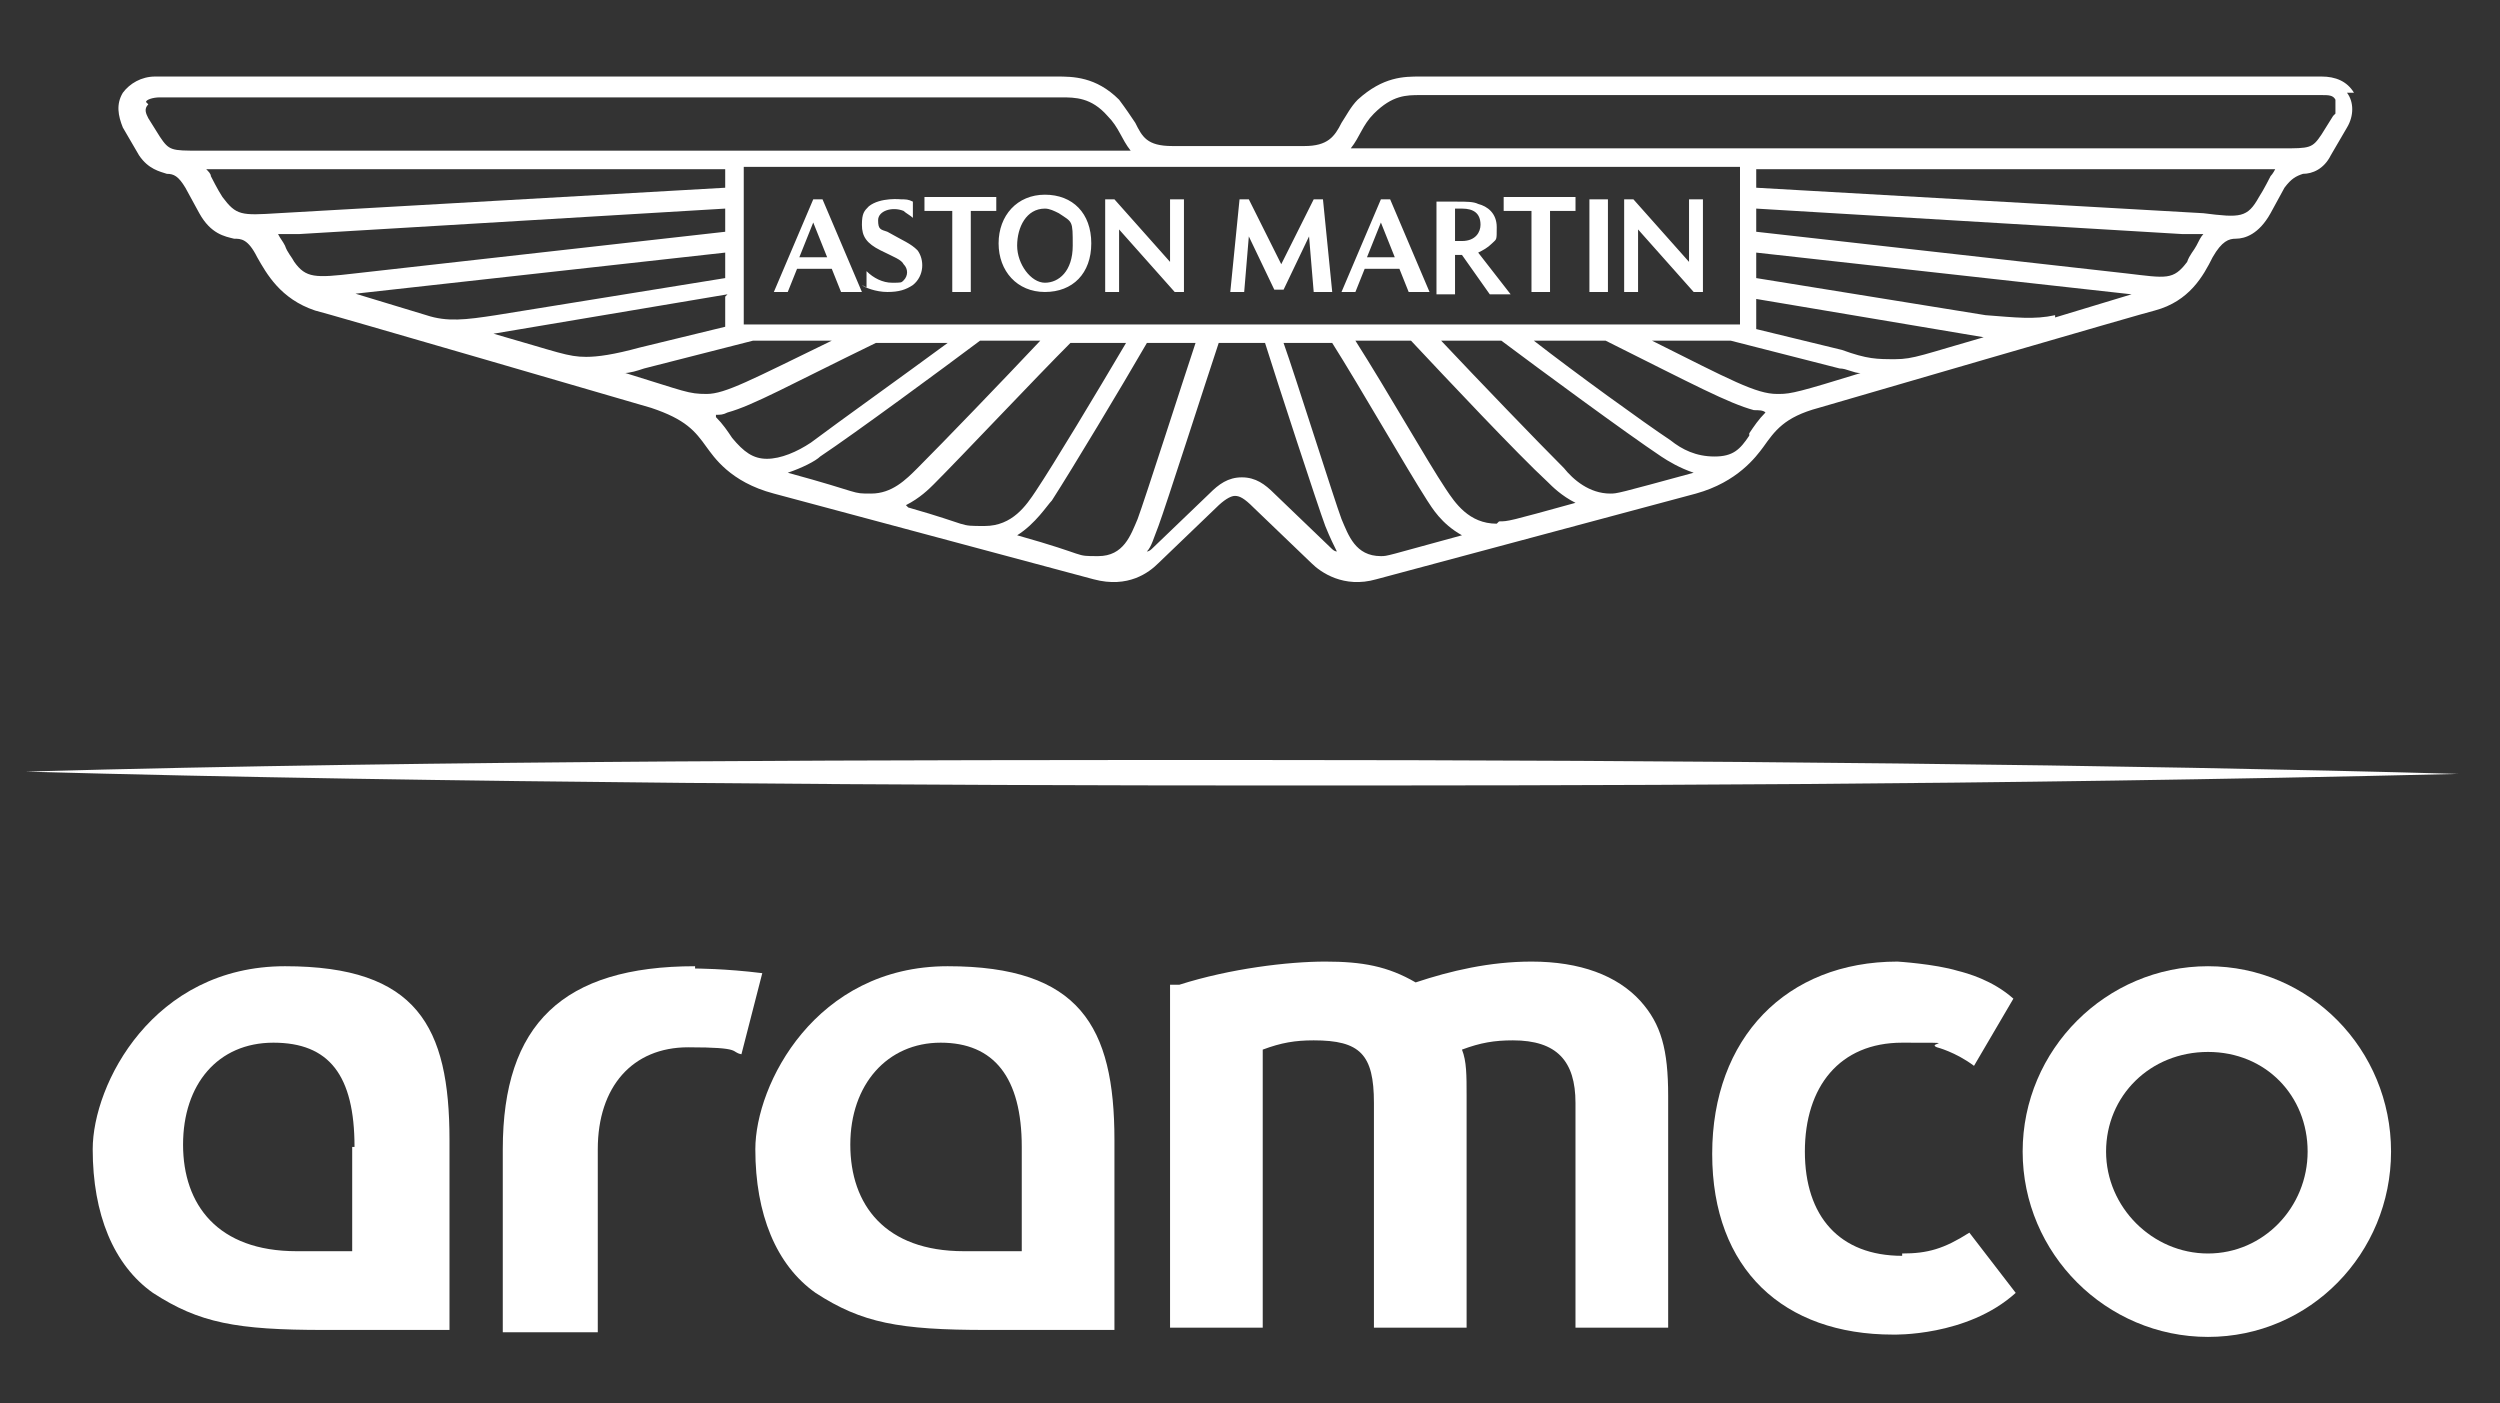
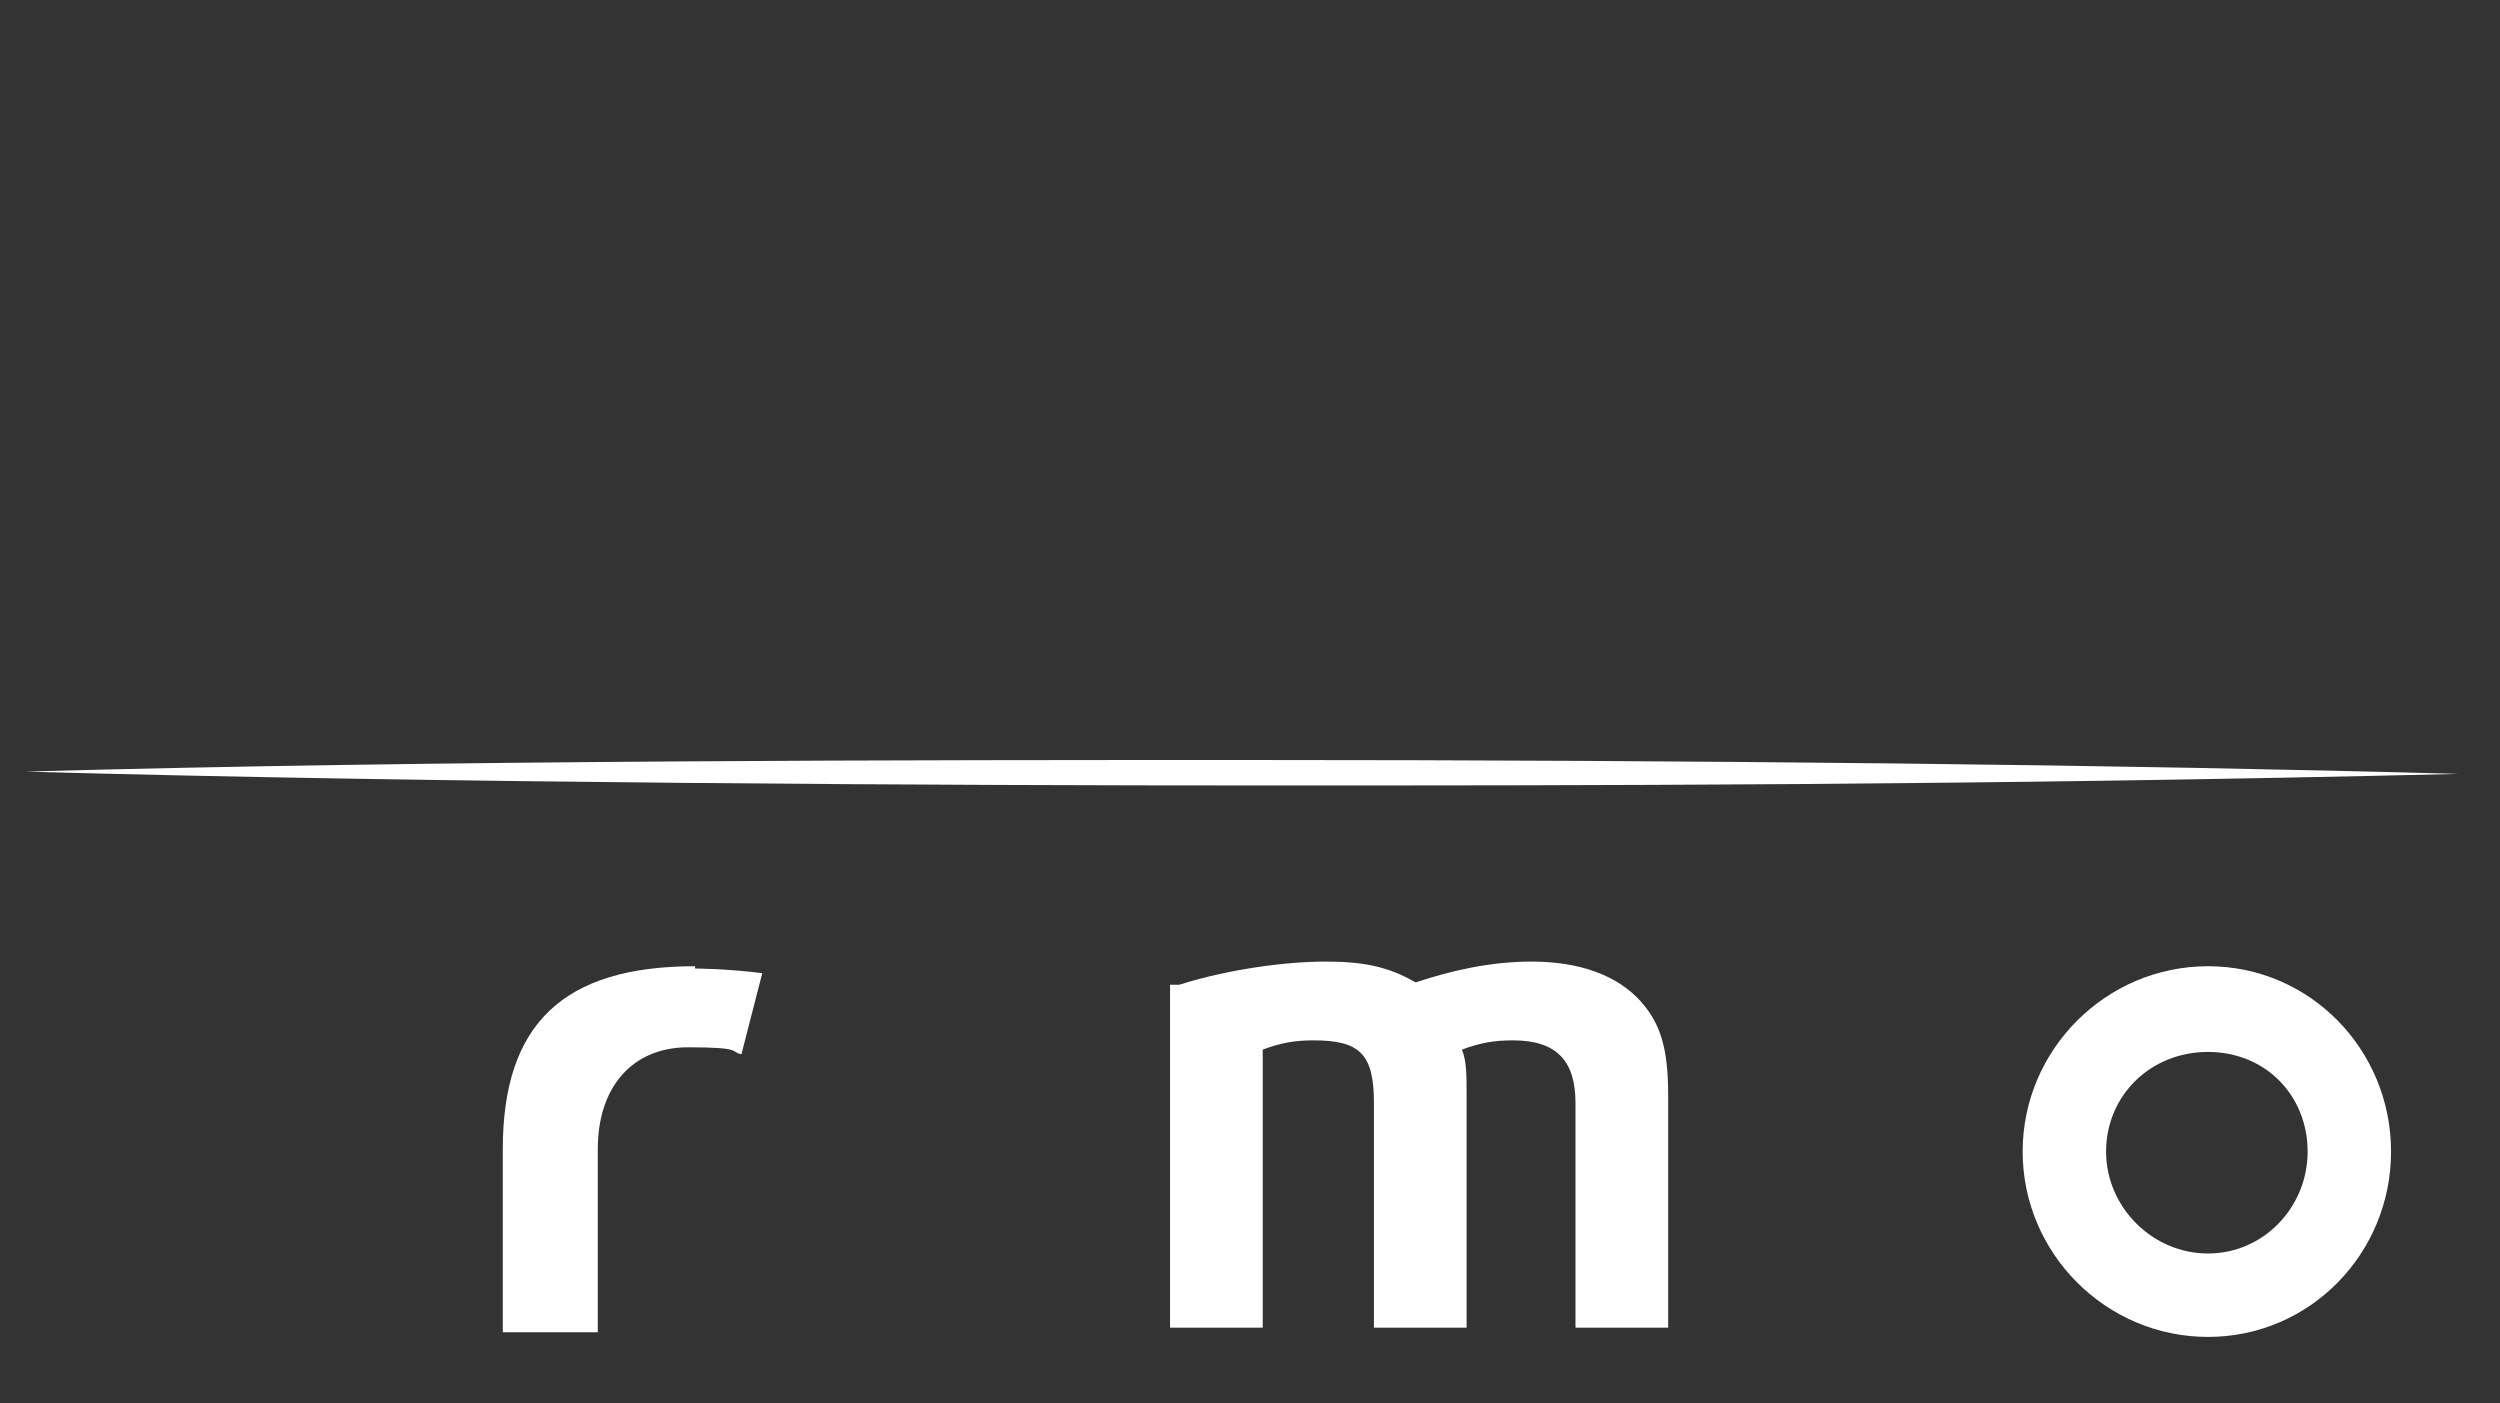
<svg xmlns="http://www.w3.org/2000/svg" width="98" height="55" viewBox="0 0 98 55">
  <rect x="0" y="0" width="98" height="55" fill="#333333" stroke="none" />
  <g id="Group">
    <path id="Path" fill="#ffffff" stroke="none" d="M 48.863 29.792 C 36.42 29.792 17.257 29.792 1 30.247 C 17.257 30.701 37.329 30.791 49.68 30.791 C 62.032 30.791 77.472 30.791 96.363 30.337 C 83.375 29.974 66.482 29.792 48.863 29.792 Z" />
    <path id="path1" fill="#ffffff" stroke="none" d="M 86.554 37.876 C 82.558 37.876 79.288 41.145 79.288 45.141 C 79.288 49.137 82.558 52.407 86.554 52.407 C 90.55 52.407 93.729 49.137 93.729 45.141 C 93.729 41.145 90.55 37.876 86.554 37.876 Z M 86.554 49.137 C 84.374 49.137 82.558 47.321 82.558 45.141 C 82.558 42.961 84.283 41.236 86.554 41.236 C 88.824 41.236 90.459 42.961 90.459 45.141 C 90.459 47.321 88.733 49.137 86.554 49.137 Z" />
    <path id="path2" fill="#ffffff" stroke="none" d="M 60.034 37.694 C 58.399 37.694 56.855 38.057 55.493 38.511 C 54.403 37.876 53.404 37.694 51.951 37.694 C 50.498 37.694 48.227 37.966 46.229 38.602 L 45.866 38.602 L 45.866 52.044 L 49.499 52.044 L 49.499 41.145 C 50.225 40.873 50.77 40.782 51.497 40.782 C 53.313 40.782 53.858 41.327 53.858 43.234 L 53.858 52.044 L 57.491 52.044 L 57.491 42.961 C 57.491 42.144 57.491 41.599 57.309 41.145 C 58.036 40.873 58.581 40.782 59.307 40.782 C 61.033 40.782 61.759 41.599 61.759 43.234 L 61.759 52.044 L 65.392 52.044 L 65.392 42.961 C 65.392 41.145 65.12 40.146 64.303 39.238 C 63.394 38.239 61.941 37.694 60.034 37.694 Z" />
-     <path id="path3" fill="#ffffff" stroke="none" d="M 74.565 49.228 C 72.113 49.228 70.751 47.684 70.751 45.141 C 70.751 42.598 72.113 40.873 74.565 40.873 C 77.018 40.873 75.474 40.873 75.928 41.054 C 75.928 41.054 76.654 41.236 77.381 41.781 L 78.925 39.147 C 78.107 38.42 77.108 38.148 76.745 38.057 C 75.837 37.785 74.384 37.694 74.384 37.694 C 70.024 37.694 67.118 40.691 67.118 45.232 C 67.118 49.773 69.933 52.316 74.202 52.316 C 74.202 52.316 77.108 52.407 79.016 50.681 L 77.199 48.32 C 76.2 48.956 75.564 49.137 74.565 49.137" />
    <path id="path4" fill="#ffffff" stroke="none" d="M 27.247 37.876 C 22.07 37.876 19.709 40.146 19.709 45.05 L 19.709 52.225 L 23.433 52.225 L 23.433 45.05 C 23.433 42.598 24.795 41.054 26.975 41.054 C 29.155 41.054 28.61 41.236 29.064 41.327 L 29.881 38.148 C 28.428 37.966 27.247 37.966 27.247 37.966" />
-     <path id="path5" fill="#ffffff" stroke="none" d="M 43.686 44.596 L 43.686 52.134 L 38.691 52.134 C 35.24 52.134 33.786 51.862 31.97 50.681 C 30.426 49.591 29.609 47.593 29.609 45.05 C 29.609 42.507 31.97 37.876 37.147 37.876 C 42.324 37.876 43.686 40.237 43.686 44.687 M 40.053 44.96 C 40.053 42.235 38.963 40.873 36.874 40.873 C 34.786 40.873 33.332 42.507 33.332 44.869 C 33.332 47.23 34.695 49.047 37.783 49.047 L 40.053 49.047 L 40.053 44.96 Z" />
-     <path id="path6" fill="#ffffff" stroke="none" d="M 17.62 44.596 L 17.62 52.134 L 12.716 52.134 C 9.265 52.134 7.812 51.862 5.995 50.681 C 4.451 49.591 3.634 47.593 3.634 45.05 C 3.634 42.507 5.995 37.876 11.172 37.876 C 16.349 37.876 17.62 40.237 17.62 44.687 M 13.897 44.96 C 13.897 42.144 12.898 40.873 10.718 40.873 C 8.538 40.873 7.176 42.507 7.176 44.869 C 7.176 47.23 8.538 49.047 11.626 49.047 L 13.806 49.047 L 13.806 44.96 L 13.897 44.96 Z" />
-     <path id="path7" fill="#ffffff" stroke="none" d="M 31.425 10.084 L 32.424 10.084 L 31.879 8.722 L 31.334 10.084 L 31.425 10.084 Z M 30.335 11.446 L 31.879 7.814 L 32.243 7.814 L 33.787 11.446 L 32.969 11.446 L 32.606 10.538 L 31.244 10.538 L 30.88 11.446 L 30.335 11.446 Z M 33.968 11.265 L 33.968 10.629 C 34.241 10.902 34.604 11.083 34.967 11.083 C 35.331 11.083 35.331 11.083 35.421 10.992 C 35.603 10.811 35.603 10.538 35.421 10.357 C 35.331 10.175 35.058 10.084 34.513 9.812 C 33.968 9.539 33.787 9.267 33.787 8.813 C 33.787 8.359 33.877 8.268 34.059 8.086 C 34.513 7.723 35.331 7.814 35.331 7.814 C 35.512 7.814 35.603 7.814 35.785 7.904 L 35.785 8.54 C 35.694 8.449 35.512 8.359 35.421 8.268 C 34.967 8.086 34.422 8.268 34.422 8.631 C 34.422 8.994 34.513 8.994 34.786 9.085 C 35.421 9.448 35.694 9.539 35.966 9.812 C 36.239 10.175 36.239 10.811 35.785 11.174 C 35.512 11.356 35.24 11.446 34.786 11.446 C 34.332 11.446 33.877 11.265 33.787 11.174 L 33.968 11.265 Z M 37.329 11.446 L 37.329 8.268 C 37.056 8.268 36.693 8.268 36.239 8.268 L 36.239 7.723 L 39.054 7.723 L 39.054 8.268 C 38.509 8.268 38.146 8.268 38.055 8.268 L 38.055 11.446 L 37.329 11.446 Z M 40.961 11.083 C 41.506 11.083 42.051 10.629 42.051 9.63 C 42.051 8.631 42.051 8.722 41.506 8.359 C 41.325 8.268 41.143 8.177 40.961 8.177 C 40.235 8.177 39.872 8.903 39.872 9.63 C 39.872 10.357 40.416 11.083 40.961 11.083 Z M 40.961 11.446 C 39.872 11.446 39.145 10.629 39.145 9.539 C 39.145 8.449 39.872 7.632 40.961 7.632 C 42.051 7.632 42.778 8.359 42.778 9.539 C 42.778 10.72 42.051 11.446 40.961 11.446 Z M 43.323 11.446 L 43.323 7.814 L 43.686 7.814 L 45.866 10.266 L 45.866 7.814 L 46.411 7.814 L 46.411 11.446 L 46.048 11.446 L 43.868 8.994 L 43.868 11.446 L 43.323 11.446 Z M 48.227 11.446 L 48.59 7.814 L 48.954 7.814 L 50.225 10.357 L 51.497 7.814 L 51.86 7.814 L 52.223 11.446 L 51.497 11.446 L 51.315 9.267 L 50.316 11.356 L 49.953 11.356 L 48.954 9.267 L 48.772 11.446 L 48.227 11.446 Z M 53.676 10.084 L 54.675 10.084 L 54.131 8.722 L 53.586 10.084 L 53.676 10.084 Z M 52.587 11.446 L 54.131 7.814 L 54.494 7.814 L 56.038 11.446 L 55.22 11.446 L 54.857 10.538 L 53.495 10.538 L 53.132 11.446 L 52.587 11.446 Z M 57.037 9.448 C 57.128 9.448 57.218 9.448 57.309 9.448 C 57.854 9.448 58.036 9.085 58.036 8.813 C 58.036 8.359 57.763 8.177 57.309 8.177 C 56.855 8.177 57.128 8.177 57.037 8.177 L 57.037 9.358 L 57.037 9.448 Z M 56.31 11.446 L 56.31 7.904 C 56.492 7.904 56.764 7.904 57.128 7.904 C 57.491 7.904 57.764 7.904 57.945 7.995 C 58.308 8.086 58.672 8.359 58.672 8.903 C 58.672 9.448 58.672 9.358 58.49 9.539 C 58.308 9.721 58.127 9.812 57.945 9.902 L 59.217 11.537 L 58.399 11.537 L 57.309 9.993 L 57.037 9.993 L 57.037 11.537 L 56.31 11.537 L 56.31 11.446 Z M 60.034 11.446 L 60.034 8.268 C 59.762 8.268 59.398 8.268 58.944 8.268 L 58.944 7.723 L 61.76 7.723 L 61.76 8.268 C 61.215 8.268 60.851 8.268 60.761 8.268 L 60.761 11.446 L 60.034 11.446 Z M 62.305 7.814 L 63.031 7.814 L 63.031 11.446 L 62.305 11.446 L 62.305 7.814 Z M 63.667 11.446 L 63.667 7.814 L 64.03 7.814 L 66.21 10.266 L 66.21 7.814 L 66.755 7.814 L 66.755 11.446 L 66.392 11.446 L 64.212 8.994 L 64.212 11.446 L 63.667 11.446 Z" />
-     <path id="path8" fill="#ffffff" stroke="none" d="M 92.276 3.636 C 92.003 3.182 91.549 3 91.004 3 L 55.675 3 C 55.039 3 54.221 3 53.222 3.908 C 52.95 4.181 52.768 4.544 52.587 4.816 C 52.314 5.361 52.042 5.725 51.133 5.725 L 45.957 5.725 C 44.958 5.725 44.776 5.361 44.504 4.816 C 44.322 4.544 44.14 4.271 43.868 3.908 C 42.959 3 42.051 3 41.416 3 L 6.086 3 C 5.541 3 5.087 3.272 4.815 3.636 C 4.542 4.09 4.633 4.544 4.815 4.998 L 5.45 6.088 C 5.814 6.633 6.268 6.724 6.54 6.814 C 6.813 6.814 6.994 6.905 7.267 7.359 L 7.812 8.358 C 8.266 9.176 8.811 9.267 9.174 9.357 C 9.446 9.357 9.719 9.357 10.082 10.084 C 10.445 10.72 10.99 11.719 12.353 12.173 C 12.444 12.173 25.522 15.987 25.522 15.987 C 26.884 16.442 27.247 16.896 27.701 17.531 C 27.974 17.895 28.61 18.894 30.335 19.348 L 42.869 22.708 C 44.231 23.072 45.048 22.436 45.412 22.073 L 47.682 19.893 C 47.955 19.62 48.227 19.439 48.409 19.439 C 48.59 19.439 48.772 19.529 49.135 19.893 L 51.406 22.073 C 51.769 22.436 52.677 23.072 53.949 22.708 L 66.482 19.348 C 68.117 18.894 68.844 17.895 69.116 17.531 C 69.57 16.896 69.934 16.351 71.296 15.987 C 71.296 15.987 84.374 12.173 84.465 12.173 C 85.827 11.81 86.372 10.811 86.735 10.084 C 87.099 9.448 87.371 9.357 87.644 9.357 C 88.007 9.357 88.552 9.176 89.006 8.358 L 89.551 7.359 C 89.823 6.996 90.005 6.905 90.277 6.814 C 90.641 6.814 91.095 6.633 91.367 6.088 L 92.003 4.998 C 92.276 4.544 92.276 3.999 92.003 3.636 L 92.276 3.636 Z M 68.208 6.542 L 68.208 12.718 L 29.155 12.718 L 29.155 6.542 L 68.208 6.542 Z M 54.131 21.8 C 53.132 21.8 52.859 20.983 52.587 20.347 C 52.314 19.62 50.77 14.716 50.316 13.444 L 52.223 13.444 C 53.313 15.17 55.13 18.349 55.947 19.62 C 56.129 19.893 56.492 20.529 57.309 20.983 C 54.312 21.8 54.403 21.8 54.131 21.8 Z M 58.672 20.529 C 57.582 20.529 57.037 19.711 56.674 19.166 C 55.947 18.076 54.403 15.352 53.132 13.354 L 55.311 13.354 C 56.674 14.807 59.489 17.804 60.67 18.894 C 60.851 19.075 61.215 19.439 61.76 19.711 C 59.126 20.438 59.126 20.438 58.763 20.438 L 58.672 20.529 Z M 63.122 19.348 C 62.305 19.348 61.669 18.803 61.306 18.349 C 60.306 17.35 57.945 14.898 56.492 13.354 L 58.853 13.354 C 60.306 14.444 63.758 16.986 65.12 17.895 C 65.392 18.076 65.846 18.349 66.392 18.531 C 63.394 19.348 63.394 19.348 63.122 19.348 Z M 68.571 17.077 C 68.208 17.622 67.935 17.895 67.209 17.895 C 66.482 17.895 65.937 17.622 65.483 17.259 C 64.393 16.532 61.76 14.625 60.125 13.354 L 62.94 13.354 C 66.392 15.079 67.754 15.806 68.753 16.078 C 68.935 16.078 69.116 16.078 69.207 16.169 C 68.935 16.442 68.753 16.714 68.571 16.986 L 68.571 17.077 Z M 69.661 15.443 C 68.844 15.443 67.845 14.898 64.757 13.354 L 67.845 13.354 L 72.113 14.444 C 72.386 14.444 72.658 14.625 72.931 14.625 C 70.569 15.352 70.206 15.443 69.752 15.443 L 69.661 15.443 Z M 77.926 13.172 C 75.383 13.899 75.02 14.08 74.293 14.08 C 73.566 14.08 73.203 14.08 72.204 13.717 L 68.844 12.9 L 68.844 11.719 L 78.017 13.263 L 77.926 13.172 Z M 80.56 12.355 C 79.742 12.536 79.016 12.445 77.835 12.355 L 68.844 10.901 L 68.844 9.902 L 83.557 11.537 L 80.56 12.445 L 80.56 12.355 Z M 86.1 9.63 C 86.009 9.812 85.827 9.993 85.736 10.266 C 85.191 10.992 84.919 10.901 83.375 10.72 L 68.844 9.085 L 68.844 8.177 L 85.555 9.176 C 85.646 9.176 86.009 9.176 86.372 9.176 C 86.281 9.267 86.19 9.448 86.1 9.63 Z M 89.006 6.905 C 89.006 6.905 88.733 7.45 88.552 7.723 C 88.098 8.54 87.825 8.54 86.372 8.358 L 68.844 7.359 L 68.844 6.633 L 89.188 6.633 C 89.188 6.633 89.097 6.814 89.006 6.905 Z M 91.458 4.544 L 91.004 5.271 C 90.641 5.815 90.55 5.815 89.46 5.815 L 52.95 5.815 C 53.313 5.361 53.404 4.907 53.858 4.453 C 54.585 3.727 55.13 3.727 55.675 3.727 L 91.004 3.727 C 91.276 3.727 91.458 3.727 91.549 3.908 C 91.549 3.999 91.549 4.271 91.549 4.453 L 91.458 4.544 Z M 44.958 21.618 C 45.139 21.437 45.23 21.074 45.412 20.619 C 45.684 19.893 47.319 14.807 47.773 13.444 L 49.59 13.444 C 50.044 14.898 51.678 19.893 51.951 20.619 C 52.133 21.074 52.314 21.437 52.405 21.618 C 52.405 21.618 52.314 21.618 52.223 21.528 L 49.953 19.348 C 49.59 18.985 49.226 18.712 48.681 18.712 C 48.136 18.712 47.773 18.985 47.41 19.348 L 45.139 21.528 C 45.139 21.528 45.048 21.618 44.958 21.618 Z M 39.872 20.983 C 40.598 20.529 41.052 19.802 41.234 19.62 C 42.051 18.349 43.959 15.17 44.958 13.444 L 46.865 13.444 C 46.411 14.807 44.867 19.62 44.594 20.347 C 44.322 20.983 44.049 21.8 43.05 21.8 C 42.051 21.8 42.778 21.8 39.872 20.983 Z M 35.512 19.802 C 36.057 19.529 36.42 19.166 36.602 18.985 C 37.692 17.895 40.598 14.807 41.96 13.444 L 44.14 13.444 C 42.959 15.443 41.325 18.167 40.598 19.257 C 40.235 19.802 39.69 20.619 38.6 20.619 C 37.51 20.619 38.146 20.619 35.603 19.893 L 35.512 19.802 Z M 30.88 18.531 C 31.425 18.349 31.97 18.076 32.152 17.895 C 33.514 16.986 36.965 14.444 38.418 13.354 L 40.78 13.354 C 39.327 14.898 36.965 17.35 35.966 18.349 C 35.512 18.803 34.967 19.348 34.15 19.348 C 33.332 19.348 33.877 19.348 30.88 18.531 Z M 28.065 16.26 C 28.246 16.26 28.337 16.26 28.519 16.169 C 29.518 15.897 30.971 15.079 34.332 13.444 L 37.147 13.444 C 35.421 14.716 32.878 16.532 31.788 17.35 C 31.244 17.713 30.608 17.985 30.063 17.985 C 29.518 17.985 29.155 17.713 28.701 17.168 C 28.519 16.896 28.337 16.623 28.065 16.351 L 28.065 16.26 Z M 24.432 14.625 C 24.704 14.625 24.977 14.534 25.249 14.444 L 29.518 13.354 L 32.606 13.354 C 29.427 14.898 28.428 15.443 27.701 15.443 C 26.975 15.443 26.884 15.352 24.523 14.625 L 24.432 14.625 Z M 28.428 11.628 L 28.428 12.809 L 25.068 13.626 C 24.069 13.899 23.433 13.989 22.979 13.989 C 22.252 13.989 21.889 13.808 19.346 13.081 L 28.519 11.537 L 28.428 11.628 Z M 13.715 11.537 L 28.428 9.902 L 28.428 10.901 L 19.437 12.355 C 18.256 12.536 17.529 12.627 16.712 12.355 L 13.715 11.446 L 13.715 11.537 Z M 10.9 9.176 C 11.263 9.176 11.626 9.176 11.717 9.176 L 28.428 8.177 L 28.428 9.085 L 13.897 10.72 C 12.353 10.901 11.989 10.901 11.535 10.266 C 11.444 10.084 11.263 9.902 11.172 9.63 C 11.081 9.448 10.99 9.357 10.9 9.176 Z M 8.084 6.633 L 28.428 6.633 L 28.428 7.359 L 10.9 8.358 C 9.446 8.449 9.265 8.449 8.72 7.723 C 8.538 7.45 8.266 6.905 8.266 6.905 C 8.266 6.814 8.175 6.724 8.084 6.633 Z M 5.723 3.999 C 5.723 3.908 5.995 3.817 6.268 3.817 L 41.597 3.817 C 42.142 3.817 42.778 3.817 43.414 4.544 C 43.868 4.998 43.959 5.452 44.322 5.906 L 7.812 5.906 C 6.722 5.906 6.631 5.906 6.268 5.361 L 5.814 4.635 C 5.723 4.453 5.632 4.271 5.814 4.09 L 5.723 3.999 Z" />
  </g>
</svg>